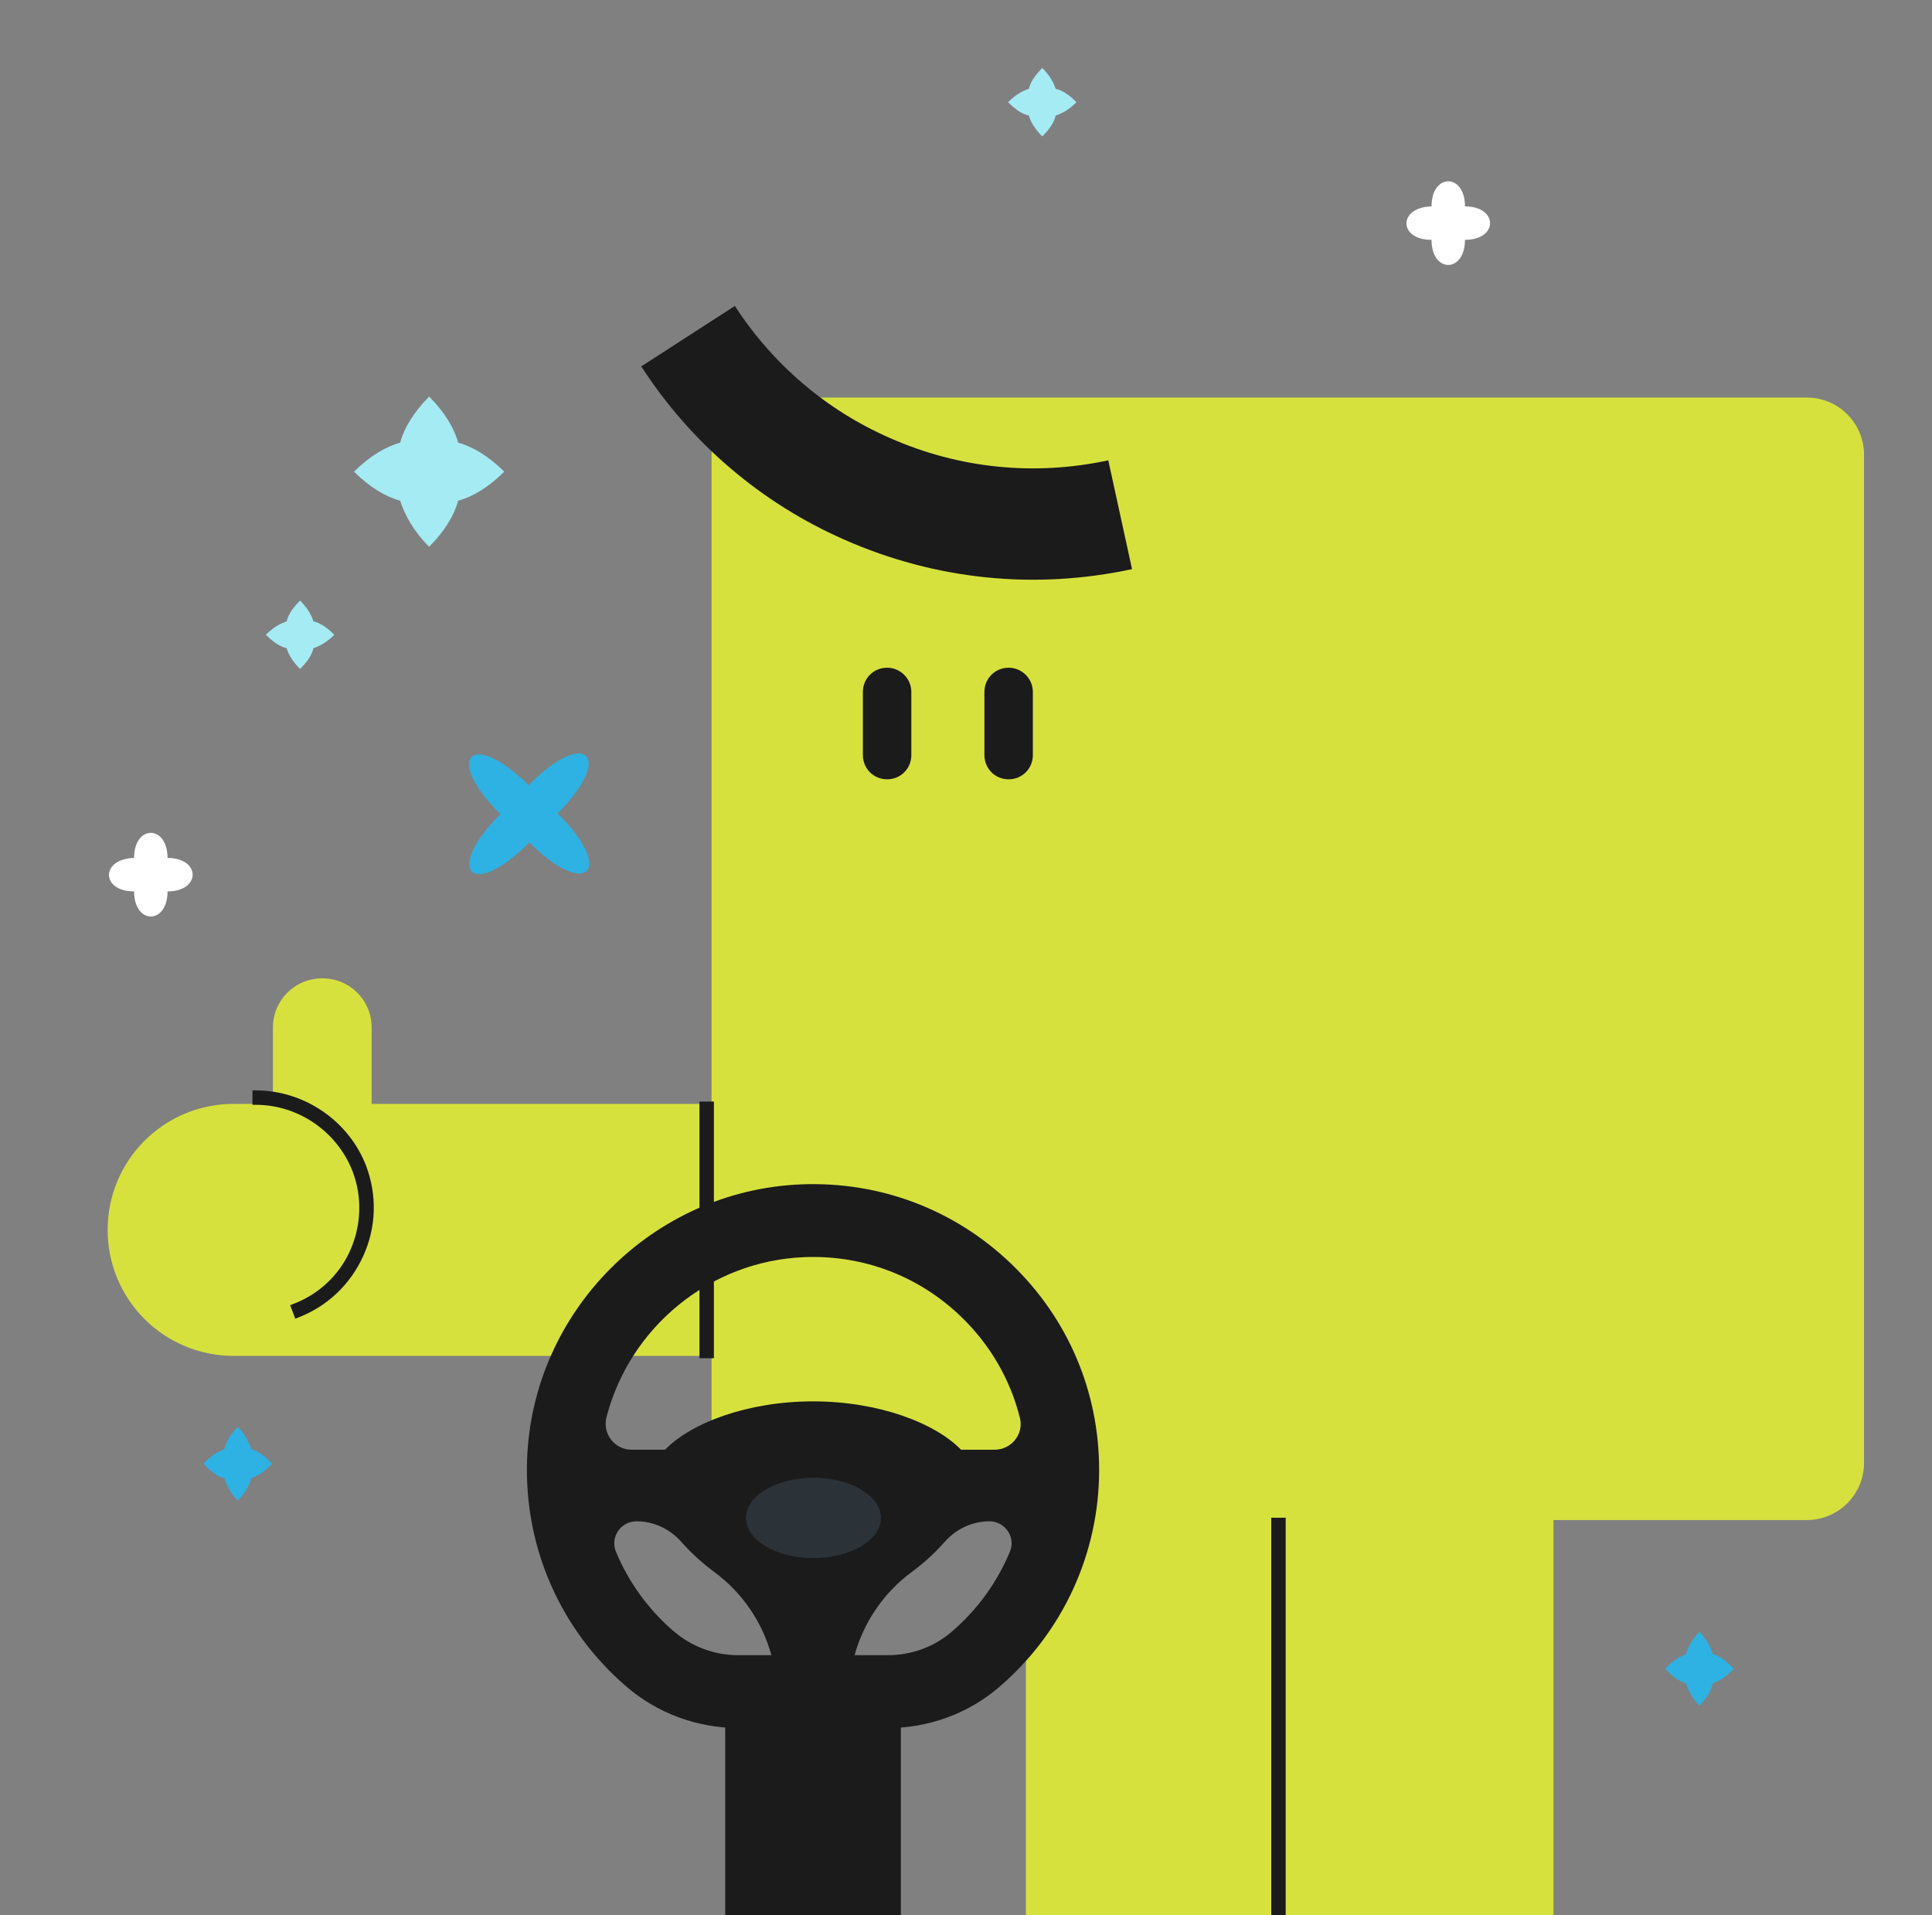
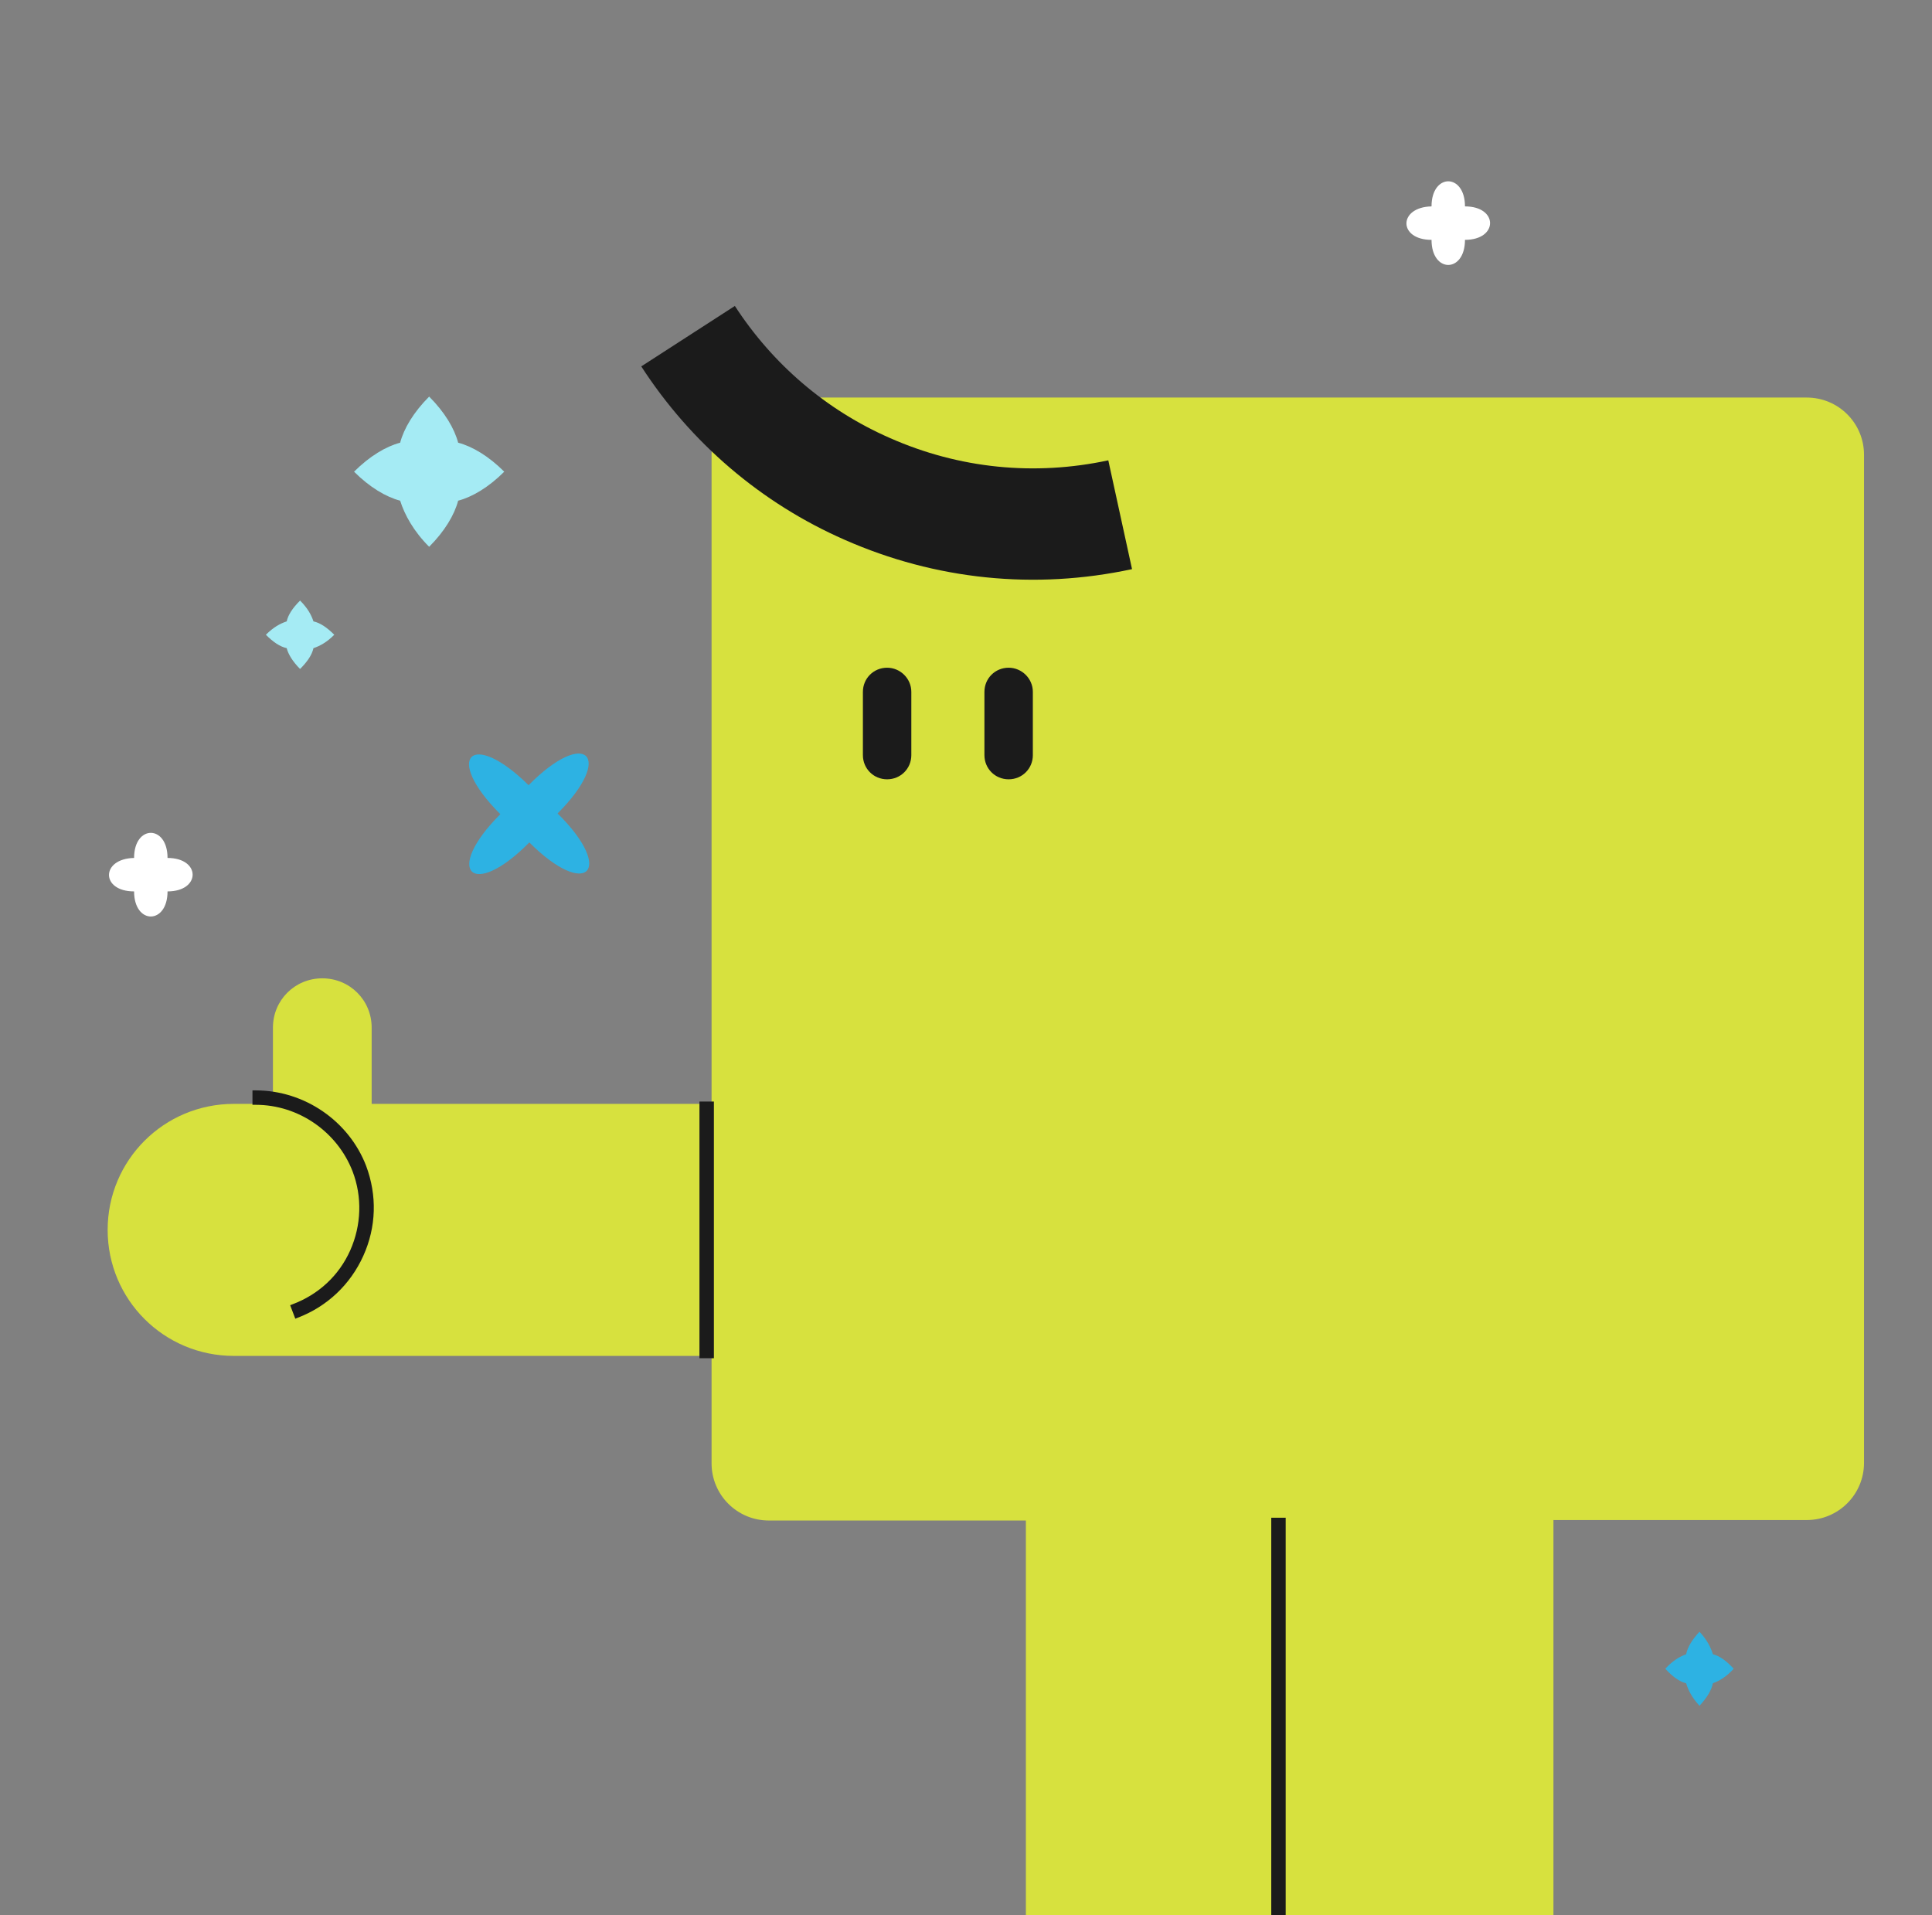
<svg xmlns="http://www.w3.org/2000/svg" width="341" height="338" viewBox="0 0 341 338" fill="none">
  <rect x="0" y="0" width="341" height="338" fill="#808080" stroke="none" />
  <g clip-path="url(#clip0_2141_941)">
    <path d="M318.891 70.168H135.702C130.113 70.168 125.593 74.682 125.593 80.263V194.835H65.599V181.376C65.599 176.533 61.736 172.676 56.887 172.676C52.038 172.676 48.175 176.533 48.175 181.376V194.835H41.272C28.944 194.835 19 204.766 19 217.077C19 229.388 28.944 239.318 41.272 239.318H125.593V258.277C125.593 263.858 130.113 268.372 135.702 268.372H181.068V382.37H176.466C171.617 382.37 167.754 386.227 167.754 391.069C167.754 395.912 171.617 399.769 176.466 399.769H182.383H209.093H226.927H231.776H269.498C272.128 399.769 274.183 397.635 274.183 395.091V268.29H318.891C324.48 268.29 329 263.776 329 258.195V80.263C329 74.682 324.48 70.168 318.891 70.168Z" fill="#D7E13E" />
    <path d="M252.666 42.334C252.666 48.239 258.571 48.239 258.571 42.334C264.476 42.334 264.476 36.429 258.571 36.429C258.571 30.524 252.666 30.524 252.666 36.429C246.761 36.56 246.761 42.334 252.666 42.334Z" fill="white" />
    <path d="M156.576 117.852C154.193 117.852 152.303 119.74 152.303 122.12V133.282C152.303 135.662 154.193 137.549 156.576 137.549C158.96 137.549 160.85 135.662 160.85 133.282V122.12C160.85 119.74 158.877 117.852 156.576 117.852Z" fill="#1B1B1B" />
    <path d="M178.026 117.852C175.642 117.852 173.752 119.74 173.752 122.12V133.282C173.752 135.662 175.642 137.549 178.026 137.549C180.409 137.549 182.299 135.662 182.299 133.282V122.12C182.299 119.74 180.327 117.852 178.026 117.852Z" fill="#1B1B1B" />
    <path d="M149.098 95.282C134.305 88.799 121.895 78.129 113.184 64.669L129.703 54C136.36 64.259 145.811 72.384 157.07 77.308C169.316 82.725 182.63 84.038 195.615 81.248L199.806 100.453C182.63 104.146 165.124 102.34 149.098 95.282Z" fill="#1B1B1B" />
    <path d="M221.009 383.601H226.926V267.879H224.378V381.057H221.009C215.503 381.057 210.982 385.571 210.982 391.069C210.982 396.568 215.503 401.082 221.009 401.082H221.42V398.538H221.009C216.9 398.538 213.612 395.173 213.612 391.151C213.612 387.13 216.9 383.601 221.009 383.601Z" fill="#1B1B1B" />
    <path d="M126.003 194.425H123.455V239.729H126.003V194.425Z" fill="#1B1B1B" />
    <path d="M45.134 192.455H44.559V195H45.134C52.695 195 59.516 199.76 62.228 206.736C63.954 211.25 63.79 216.256 61.817 220.688C59.845 225.12 56.229 228.485 51.627 230.208L51.215 230.373L52.12 232.753L52.531 232.588C57.708 230.619 61.817 226.761 64.118 221.673C66.42 216.584 66.584 211.004 64.612 205.751C61.571 197.872 53.763 192.455 45.134 192.455Z" fill="#1B1B1B" />
    <path d="M70.628 88.372C68.135 87.716 65.248 86.01 62.492 83.254C65.248 80.498 68.135 78.792 70.628 78.136C71.284 75.643 72.99 72.756 75.746 70C78.502 72.756 80.208 75.643 80.864 78.136C83.357 78.792 86.244 80.498 89 83.254C86.244 86.01 83.357 87.716 80.864 88.372C80.208 90.865 78.502 93.752 75.746 96.508C72.99 93.752 71.416 90.865 70.628 88.372Z" fill="#A5EBF4" />
    <path d="M50.602 114.399C49.42 114.136 48.239 113.349 46.927 112.036C48.239 110.724 49.42 110.068 50.602 109.674C50.864 108.493 51.651 107.312 52.964 106C54.276 107.312 54.932 108.493 55.326 109.674C56.507 109.937 57.688 110.724 59 112.036C57.688 113.349 56.507 114.005 55.326 114.399C55.063 115.58 54.276 116.761 52.964 118.073C51.651 116.761 50.864 115.448 50.602 114.399Z" fill="#A5EBF4" />
-     <path d="M181.602 20.398C180.42 20.136 179.239 19.349 177.927 18.037C179.239 16.724 180.42 16.068 181.602 15.674C181.864 14.493 182.651 13.312 183.964 12C185.276 13.312 185.932 14.493 186.326 15.674C187.507 15.937 188.688 16.724 190 18.037C188.688 19.349 187.507 20.005 186.326 20.398C186.063 21.58 185.276 22.761 183.964 24.073C182.651 22.761 181.864 21.448 181.602 20.398Z" fill="#A5EBF4" />
-     <path d="M39.602 260.907C38.42 260.623 37.239 259.77 35.927 258.349C37.239 256.928 38.42 256.218 39.602 255.792C39.864 254.513 40.651 253.234 41.964 251.813C43.276 253.234 43.932 254.513 44.326 255.792C45.507 256.076 46.688 256.928 48 258.349C46.688 259.77 45.507 260.481 44.326 260.907C44.063 262.186 43.276 263.465 41.964 264.886C40.651 263.465 39.995 262.186 39.602 260.907Z" fill="#2DB2E3" />
    <path d="M297.602 297.094C296.42 296.81 295.239 295.957 293.927 294.536C295.239 293.115 296.42 292.405 297.602 291.979C297.864 290.7 298.651 289.421 299.964 288C301.276 289.421 301.932 290.7 302.326 291.979C303.507 292.263 304.688 293.115 306 294.536C304.688 295.957 303.507 296.668 302.326 297.094C302.063 298.373 301.276 299.652 299.964 301.073C298.651 299.652 297.995 298.373 297.602 297.094Z" fill="#2DB2E3" />
    <path d="M23.666 157.334C23.666 163.239 29.571 163.239 29.571 157.334C35.476 157.334 35.476 151.429 29.571 151.429C29.571 145.524 23.666 145.524 23.666 151.429C17.761 151.56 17.761 157.334 23.666 157.334Z" fill="white" />
    <path d="M88.309 143.704C78.204 153.809 83.322 158.927 93.427 148.691C103.531 158.796 108.649 153.678 98.413 143.573C108.518 133.469 103.4 128.351 93.296 138.587C83.191 128.613 78.204 133.6 88.309 143.704Z" fill="#2DB2E3" />
    <g clip-path="url(#clip1_2141_941)">
      <path d="M93.032 257.597C93.976 231.413 115.238 210.081 141.446 209.041C155.331 208.496 168.492 213.47 178.488 223.075C188.493 232.681 194 245.602 194 259.458C194 274.289 187.501 288.308 176.178 297.914C170.794 302.481 163.863 305 156.681 305H130.335C123.055 305 116.011 302.391 110.513 297.645C98.848 287.585 92.479 272.989 93.032 257.597ZM169.574 232.34C162.497 225.546 153.289 221.856 143.512 221.856C143 221.856 142.479 221.864 141.959 221.889C125.162 222.555 111.098 234.412 107.047 250.129C106.299 253.03 108.463 255.874 111.464 255.874H117.386C121.949 251.161 131.921 247.342 143.504 247.342C155.087 247.342 165.051 251.161 169.622 255.874H175.568C178.513 255.874 180.733 253.12 180.018 250.267C178.326 243.498 174.771 237.329 169.582 232.348L169.574 232.34ZM167.849 288.113C172.469 284.196 175.999 279.295 178.261 273.851C179.318 271.307 177.39 268.511 174.633 268.511C171.599 268.511 168.744 269.869 166.735 272.144C165.092 274.005 163.131 275.834 160.919 277.459C155.949 281.124 152.451 286.325 150.833 292.144H156.673C160.813 292.144 164.783 290.713 167.849 288.113ZM118.915 287.918C122.079 290.648 126.13 292.144 130.327 292.144H136.159C134.549 286.325 131.051 281.124 126.073 277.459C123.86 275.834 121.9 274.005 120.257 272.144C118.248 269.869 115.401 268.511 112.359 268.511H112.335C109.577 268.511 107.649 271.307 108.707 273.851C110.919 279.198 114.376 284.017 118.907 287.926L118.915 287.918Z" fill="#1B1B1B" />
-       <path d="M143.57 275.005C136.989 275.005 131.654 271.832 131.654 267.918C131.654 264.004 136.989 260.832 143.57 260.832C150.151 260.832 155.486 264.004 155.486 267.918C155.486 271.832 150.151 275.005 143.57 275.005Z" fill="#2B3238" />
      <rect width="31" height="39" transform="matrix(-1 0 0 1 159 299)" fill="#1B1B1B" />
    </g>
  </g>
  <defs>
    <clipPath id="clip0_2141_941">
      <rect width="341" height="338" fill="white" />
    </clipPath>
    <clipPath id="clip1_2141_941">
-       <rect width="101" height="129" fill="white" transform="matrix(-1 0 0 1 194 209)" />
-     </clipPath>
+       </clipPath>
  </defs>
</svg>